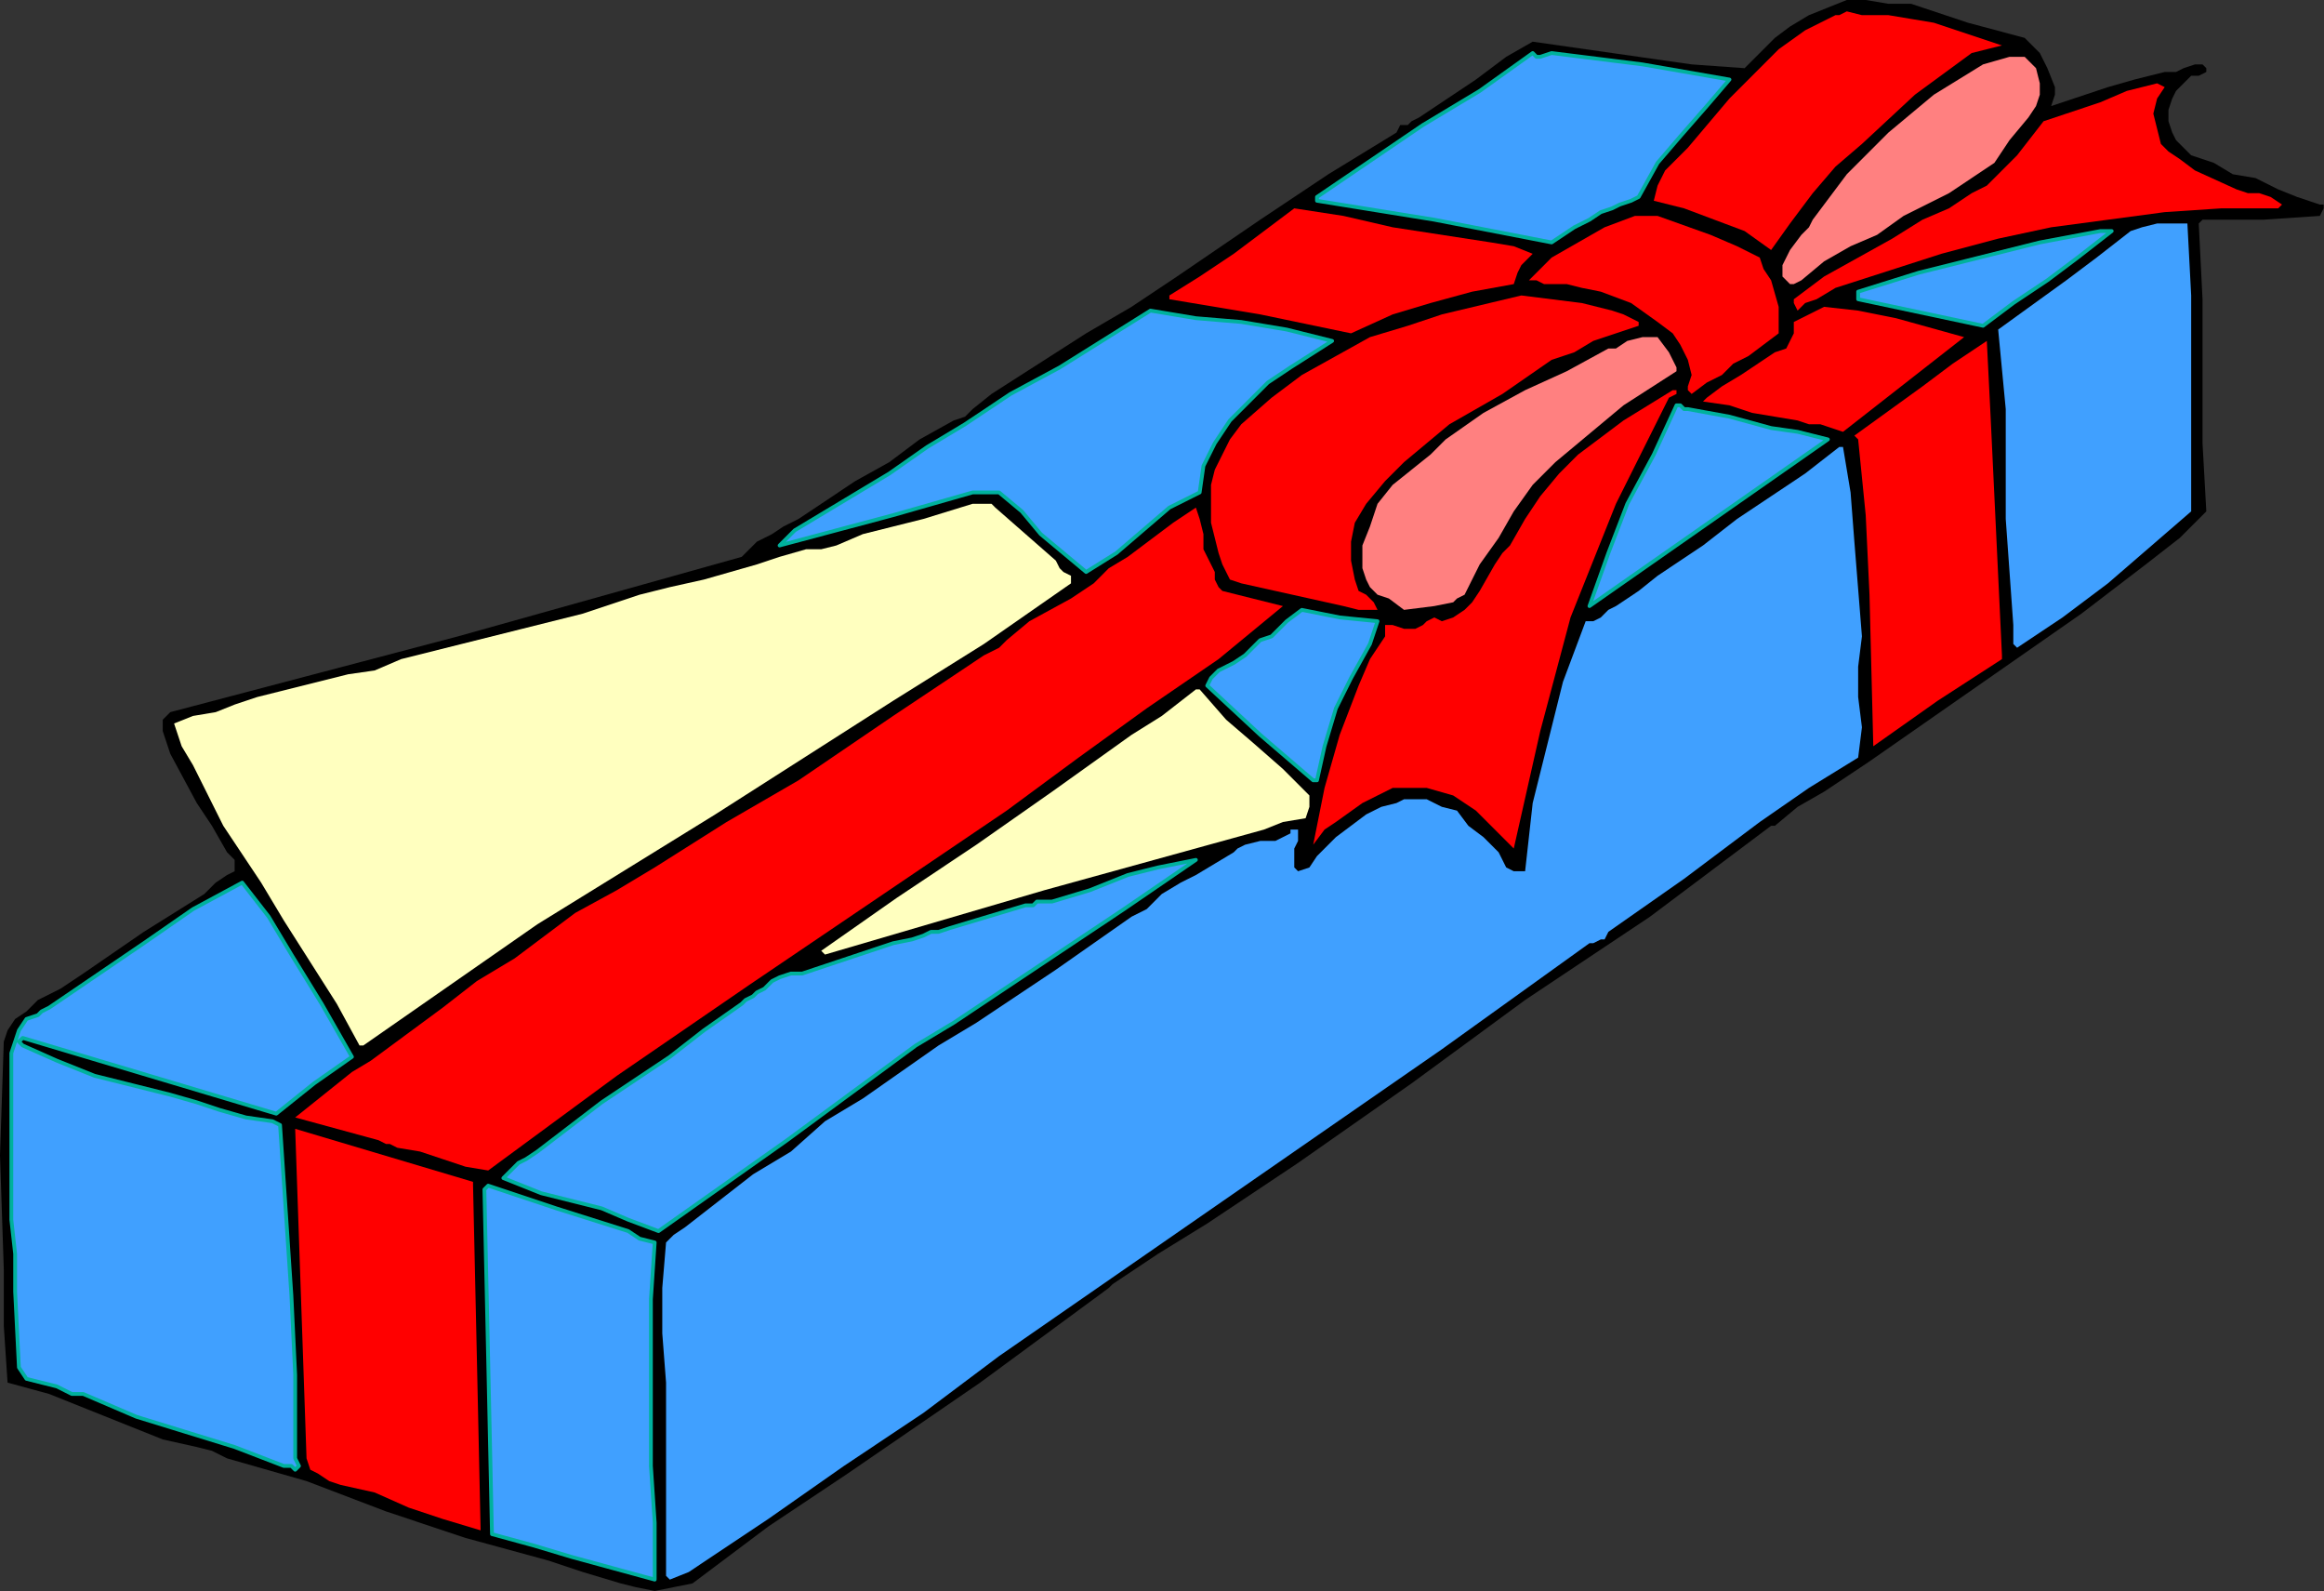
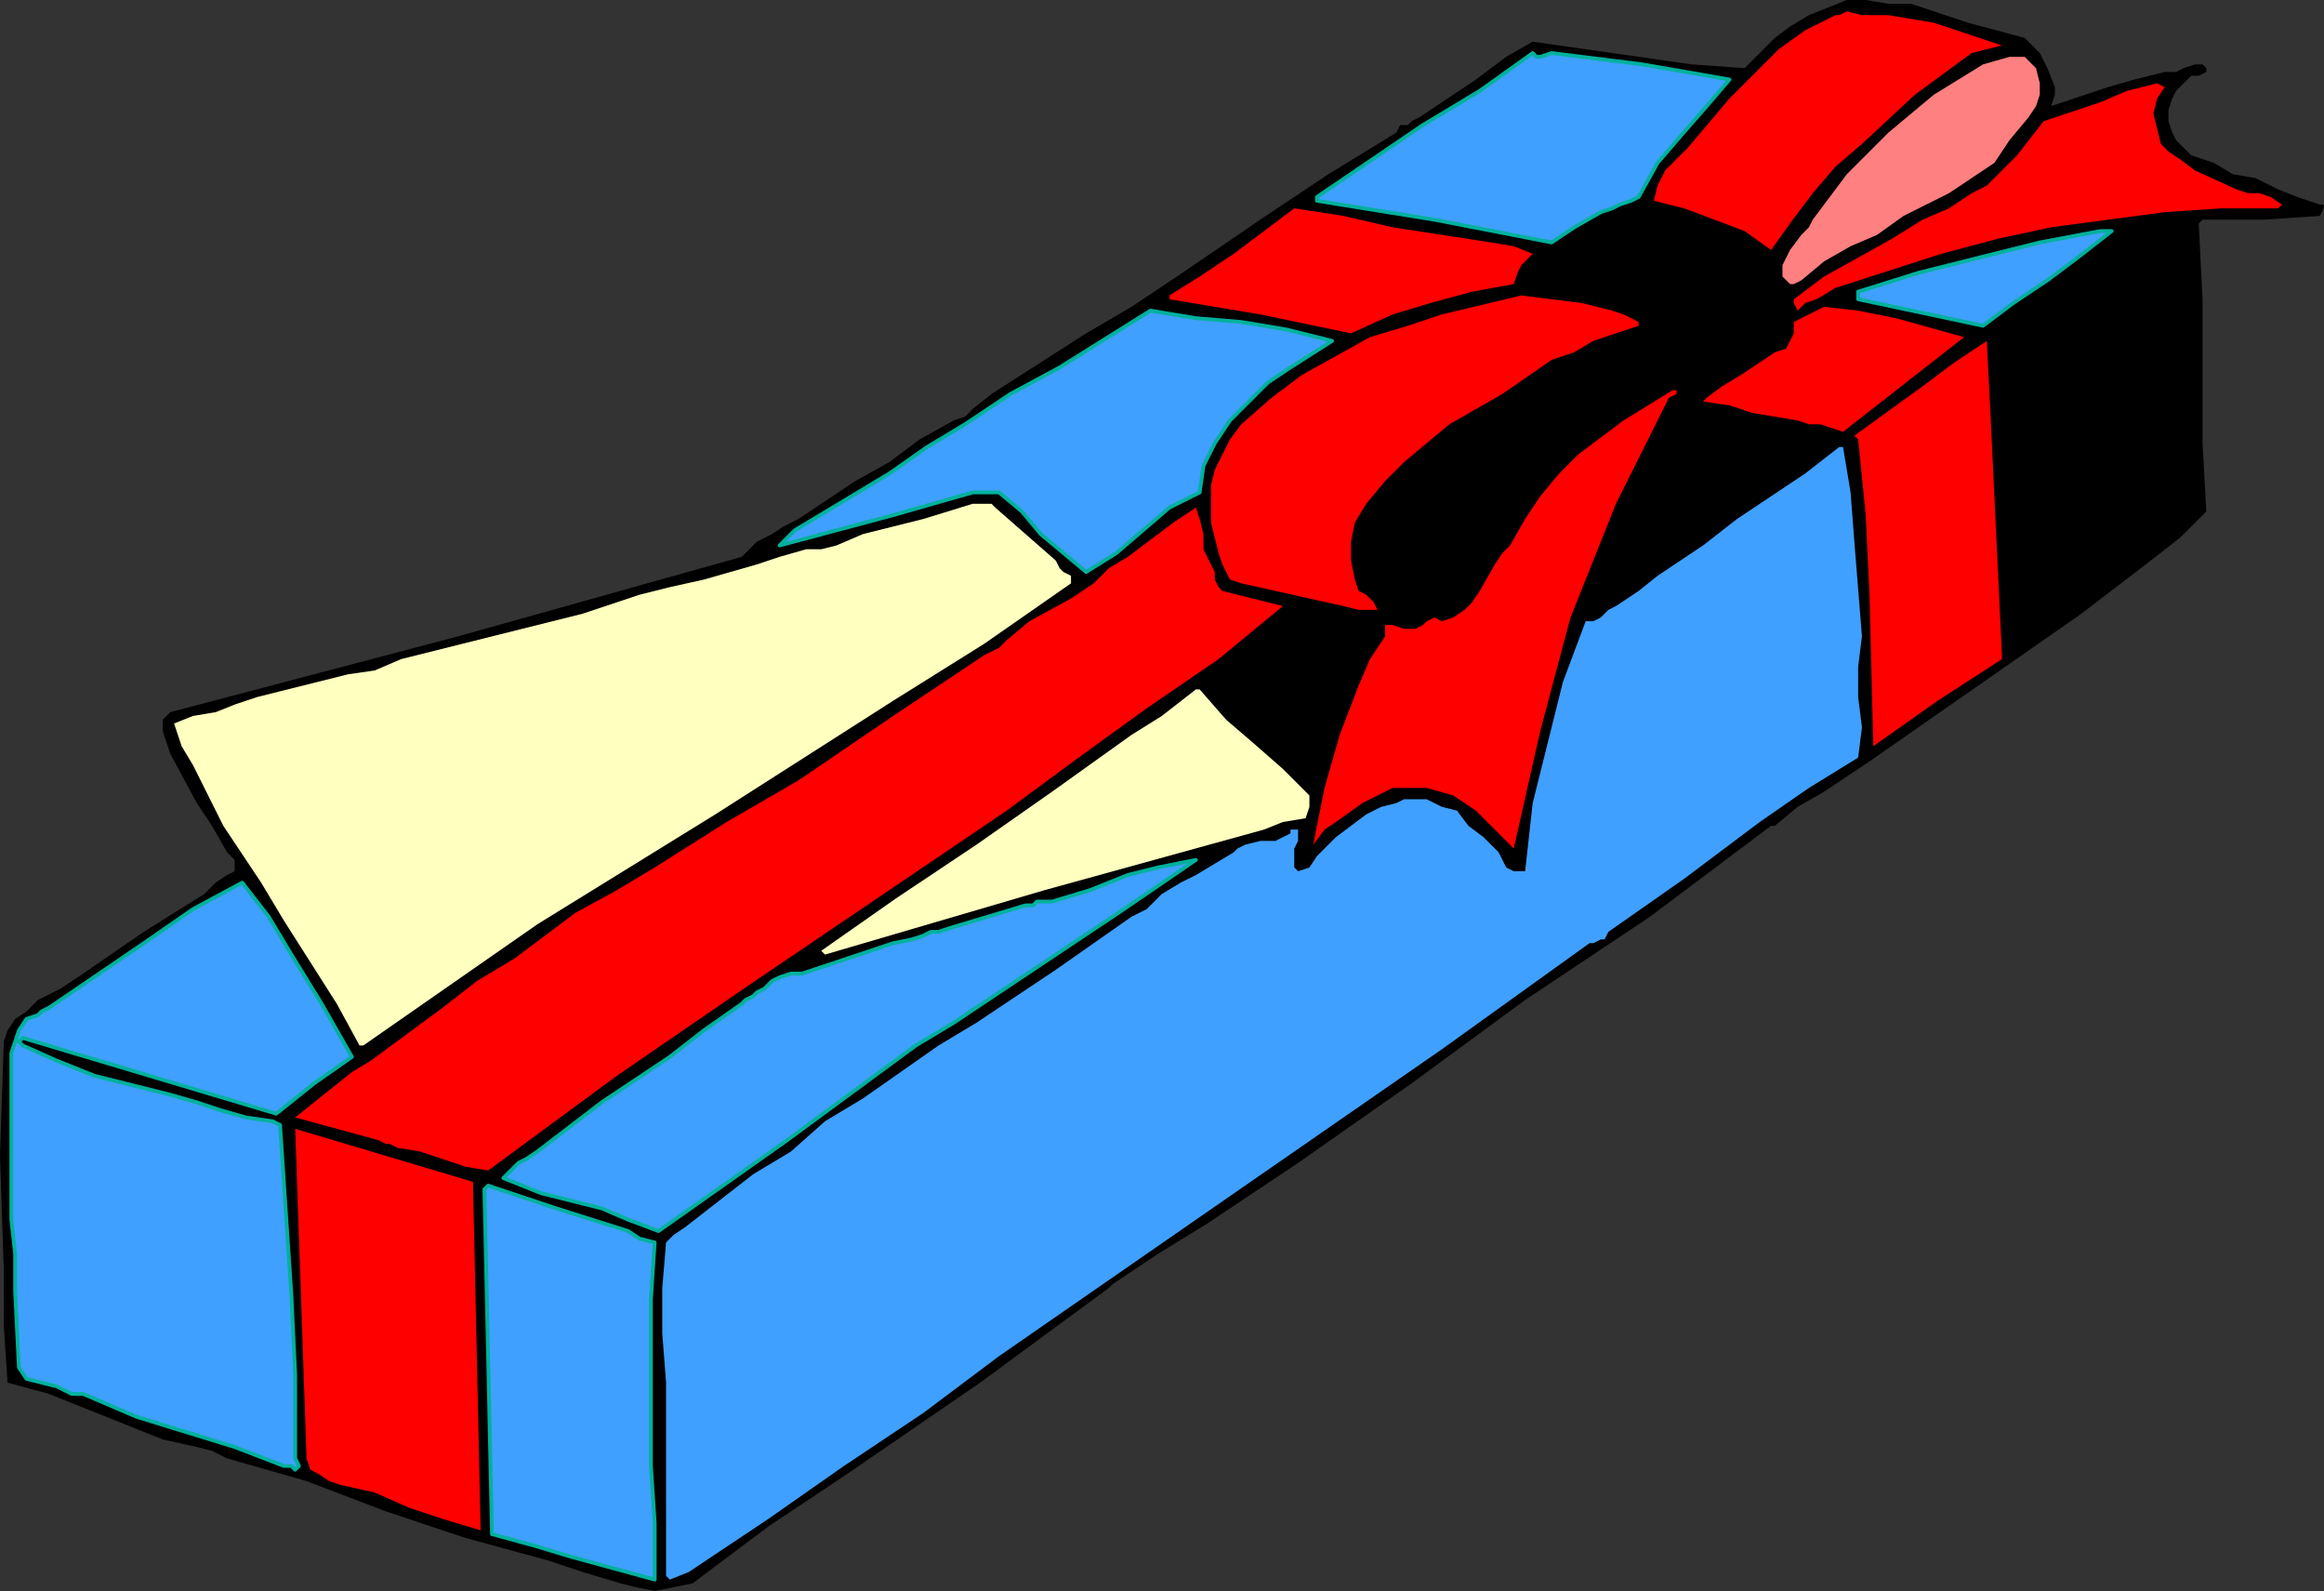
<svg xmlns="http://www.w3.org/2000/svg" xmlns:ns1="http://sodipodi.sourceforge.net/DTD/sodipodi-0.dtd" xmlns:ns2="http://www.inkscape.org/namespaces/inkscape" version="1.0" width="162.484mm" height="111.227mm" id="svg58" ns1:docname="JSJNJ012.WMF">
  <rect width="100%" height="100%" fill="#333333" stroke="none" />
  <ns1:namedview pagecolor="#ffffff" bordercolor="#666666" borderopacity="1" objecttolerance="10" gridtolerance="10" guidetolerance="10" ns2:pageopacity="0" ns2:pageshadow="2" ns2:window-width="640" ns2:window-height="480" id="namedview60" />
  <defs id="defs6">
    <clipPath clipPathUnits="userSpaceOnUse" id="clipWmfPath1">
      <path d="M 0,0 L 614.016,0 L 614.016,420.288 L 0,420.288 z" id="path2" />
    </clipPath>
    <pattern id="WMFhbasepattern" patternUnits="userSpaceOnUse" width="6" height="6" x="0" y="0" />
  </defs>
  <path style="fill:#000000;fill-rule:evenodd;fill-opacity:1;stroke:none;" clip-path="url(#clipWmfPath1)" d="  M 505.013,1.001   L 520.014,6.004   L 535.014,10.007   L 539.014,14.01   L 541.014,18.012   L 543.014,23.016   L 543.014,25.017   L 542.014,28.019   L 557.015,23.016   L 564.015,21.014   L 572.015,19.013   L 575.015,19.013   L 577.015,18.012   L 580.015,17.012   L 582.015,17.012   L 583.015,18.012   L 583.015,19.013   L 581.015,20.014   L 579.015,20.014   L 578.015,21.014   L 575.015,24.016   L 574.015,26.018   L 573.015,29.02   L 573.015,32.022   L 574.015,35.024   L 575.015,37.025   L 577.015,39.027   L 579.015,41.028   L 585.015,43.029   L 590.015,46.032   L 596.016,47.032   L 602.016,50.034   L 607.016,52.036   L 613.016,54.037   L 614.016,54.037   L 614.016,55.038   L 613.016,57.039   L 598.016,58.04   L 582.015,58.04   L 581.015,59.04   L 582.015,79.054   L 582.015,98.067   L 582.015,117.08   L 583.015,135.093   L 576.015,142.097   L 567.015,149.102   L 550.014,162.111   L 494.013,201.138   L 488.013,205.141   L 482.013,209.143   L 475.012,213.146   L 469.012,218.149   L 468.012,218.149   L 452.012,230.158   L 436.011,242.166   L 403.01,264.181   L 388.01,275.189   L 373.01,286.196   L 343.009,307.211   L 331.009,315.216   L 319.008,323.221   L 306.008,331.227   L 294.008,339.232   L 294.008,339.232   L 293.008,340.233   L 259.007,365.25   L 224.006,389.267   L 203.005,403.276   L 183.005,418.287   L 178.005,419.287   L 173.005,420.288   L 168.004,419.287   L 164.004,418.287   L 154.004,415.285   L 145.004,412.283   L 123.003,406.278   L 102.003,399.274   L 81.002,391.268   L 60.002,385.264   L 56.001,383.263   L 52.001,382.262   L 43.001,380.261   L 23.001,372.255   L 13,368.252   L 2,365.25   L 1,350.24   L 1,335.23   L 0,305.209   L 1,275.189   L 2,272.187   L 4,269.184   L 7,267.183   L 10,264.181   L 16,261.179   L 19,259.178   L 22.001,257.176   L 38.001,246.169   L 54.001,236.162   L 55.001,235.161   L 57.001,233.16   L 60.002,231.158   L 62.002,230.158   L 62.002,229.157   L 62.002,227.156   L 60.002,225.154   L 56.001,218.149   L 52.001,212.145   L 45.001,199.136   L 43.001,193.132   L 43.001,190.13   L 45.001,188.129   L 83.002,178.122   L 121.003,168.115   L 196.005,147.101   L 198.005,145.099   L 200.005,143.098   L 204.005,141.097   L 207.005,139.095   L 211.006,137.094   L 217.006,133.091   L 226.006,127.087   L 235.006,122.084   L 243.006,116.08   L 252.007,111.076   L 255.007,110.075   L 257.007,108.074   L 262.007,104.071   L 287.007,88.06   L 299.008,81.056   L 311.008,73.05   L 333.009,58.04   L 351.009,46.032   L 369.01,35.024   L 370.01,33.023   L 372.01,33.023   L 373.01,32.022   L 375.01,31.021   L 390.01,21.014   L 398.01,15.01   L 405.011,11.008   L 433.011,15.01   L 447.012,17.012   L 461.012,18.012   L 465.012,14.01   L 469.012,10.007   L 473.012,7.005   L 478.012,4.003   L 483.013,2.001   L 488.013,0   L 493.013,0   L 499.013,1.001   L 505.013,1.001  z " id="path8" />
  <path style="fill:#ff0000;fill-rule:evenodd;fill-opacity:1;stroke:none;" clip-path="url(#clipWmfPath1)" d="  M 517.013,8.005   L 529.014,12.008   L 521.014,14.01   L 506.013,25.017   L 492.013,38.026   L 485.013,44.03   L 479.012,51.035   L 473.012,59.04   L 468.012,66.045   L 461.012,61.042   L 453.012,58.04   L 445.012,55.038   L 437.011,53.036   L 438.011,49.034   L 440.011,45.031   L 446.012,39.027   L 457.012,26.018   L 470.012,13.009   L 477.012,8.005   L 481.013,6.004   L 485.013,4.003   L 486.013,4.003   L 488.013,3.002   L 492.013,4.003   L 499.013,4.003   L 505.013,5.003   L 511.013,6.004   L 517.013,8.005  z " id="path10" />
-   <path style="fill:#40a0ff;fill-rule:evenodd;fill-opacity:1;stroke:#00b19d;stroke-width:1px;stroke-linecap:round;stroke-linejoin:round;stroke-miterlimit:4;stroke-dasharray:none;stroke-opacity:1;" clip-path="url(#clipWmfPath1)" d="  M 410.011,14.01   L 434.011,17.012   L 457.012,21.014   L 451.012,28.019   L 444.012,36.025   L 438.011,43.029   L 433.011,52.036   L 431.011,53.036   L 428.011,54.037   L 426.011,55.038   L 423.011,56.038   L 420.011,58.04   L 416.011,60.041   L 413.011,62.043   L 410.011,64.044   L 379.01,58.04   L 348.009,53.036   L 348.009,52.036   L 376.01,33.023   L 391.01,24.016   L 405.011,14.01   L 406.011,15.01   L 407.011,15.01   L 410.011,14.01  z " id="path12" />
+   <path style="fill:#40a0ff;fill-rule:evenodd;fill-opacity:1;stroke:#00b19d;stroke-width:1px;stroke-linecap:round;stroke-linejoin:round;stroke-miterlimit:4;stroke-dasharray:none;stroke-opacity:1;" clip-path="url(#clipWmfPath1)" d="  M 410.011,14.01   L 434.011,17.012   L 457.012,21.014   L 451.012,28.019   L 444.012,36.025   L 438.011,43.029   L 433.011,52.036   L 431.011,53.036   L 428.011,54.037   L 426.011,55.038   L 423.011,56.038   L 416.011,60.041   L 413.011,62.043   L 410.011,64.044   L 379.01,58.04   L 348.009,53.036   L 348.009,52.036   L 376.01,33.023   L 391.01,24.016   L 405.011,14.01   L 406.011,15.01   L 407.011,15.01   L 410.011,14.01  z " id="path12" />
  <path style="fill:#ff8080;fill-rule:evenodd;fill-opacity:1;stroke:none;" clip-path="url(#clipWmfPath1)" d="  M 538.014,18.012   L 539.014,22.015   L 539.014,25.017   L 538.014,28.019   L 536.014,31.021   L 531.014,37.025   L 527.014,43.029   L 521.014,47.032   L 515.013,51.035   L 509.013,54.037   L 503.013,57.039   L 496.013,62.043   L 489.013,65.045   L 482.013,69.047   L 476.012,74.051   L 474.012,75.051   L 474.012,75.051   L 473.012,75.051   L 471.012,73.05   L 471.012,70.048   L 472.012,68.047   L 473.012,66.045   L 476.012,62.043   L 478.012,60.041   L 479.012,58.04   L 488.013,46.032   L 499.013,35.024   L 511.013,25.017   L 524.014,17.012   L 531.014,15.01   L 535.014,15.01   L 536.014,16.011   L 538.014,18.012  z " id="path14" />
  <path style="fill:#ff0000;fill-rule:evenodd;fill-opacity:1;stroke:none;" clip-path="url(#clipWmfPath1)" d="  M 572.015,23.016   L 570.015,26.018   L 569.015,30.021   L 570.015,34.023   L 571.015,38.026   L 573.015,40.027   L 576.015,42.029   L 580.015,45.031   L 591.015,50.034   L 594.015,51.035   L 597.016,51.035   L 600.016,52.036   L 603.016,54.037   L 602.016,55.038   L 587.015,55.038   L 572.015,56.038   L 557.015,58.04   L 542.014,60.041   L 528.014,63.043   L 513.013,67.046   L 485.013,76.052   L 480.013,79.054   L 477.012,80.055   L 475.012,82.056   L 474.012,80.055   L 474.012,79.054   L 482.013,73.05   L 491.013,68.047   L 500.013,63.043   L 508.013,58.04   L 515.013,55.038   L 518.014,53.036   L 521.014,51.035   L 523.014,50.034   L 525.014,49.034   L 529.014,45.031   L 533.014,41.028   L 540.014,32.022   L 555.014,27.019   L 562.015,24.016   L 570.015,22.015   L 572.015,23.016  z " id="path16" />
  <path style="fill:#ff0000;fill-rule:evenodd;fill-opacity:1;stroke:none;" clip-path="url(#clipWmfPath1)" d="  M 394.01,64.044   L 400.01,65.045   L 405.011,67.046   L 402.01,70.048   L 401.01,72.049   L 400.01,75.051   L 389.01,77.053   L 378.01,80.055   L 368.01,83.057   L 357.009,88.06   L 333.009,83.057   L 309.008,79.054   L 309.008,78.053   L 317.008,73.05   L 326.009,67.046   L 342.009,55.038   L 355.009,57.039   L 368.01,60.041   L 381.01,62.043   L 394.01,64.044  z " id="path18" />
-   <path style="fill:#ff0000;fill-rule:evenodd;fill-opacity:1;stroke:none;" clip-path="url(#clipWmfPath1)" d="  M 438.011,57.039   L 452.012,62.043   L 459.012,65.045   L 465.012,68.047   L 466.012,71.049   L 468.012,74.051   L 470.012,81.056   L 470.012,88.06   L 466.012,91.062   L 462.012,94.064   L 458.012,96.066   L 455.012,99.068   L 451.012,101.069   L 447.012,104.071   L 446.012,103.071   L 446.012,102.07   L 447.012,99.068   L 446.012,95.065   L 444.012,91.062   L 442.012,88.06   L 438.011,85.058   L 431.011,80.055   L 423.011,77.053   L 418.011,76.052   L 414.011,75.051   L 412.011,75.051   L 410.011,75.051   L 408.011,75.051   L 406.011,74.051   L 404.011,74.051   L 410.011,68.047   L 417.011,64.044   L 424.011,60.041   L 432.011,57.039   L 434.011,57.039   L 435.011,57.039   L 437.011,57.039   L 438.011,57.039  z " id="path20" />
-   <path style="fill:#40a0ff;fill-rule:evenodd;fill-opacity:1;stroke:none;" clip-path="url(#clipWmfPath1)" d="  M 578.015,59.04   L 579.015,78.053   L 579.015,97.067   L 579.015,135.093   L 557.015,154.106   L 545.014,163.112   L 533.014,171.117   L 532.014,170.117   L 532.014,168.115   L 532.014,166.114   L 532.014,165.113   L 531.014,151.104   L 530.014,137.094   L 530.014,108.074   L 528.014,87.06   L 546.014,74.051   L 554.014,68.047   L 563.015,61.042   L 566.015,60.041   L 570.015,59.04   L 574.015,59.04   L 578.015,59.04  z " id="path22" />
  <path style="fill:#40a0ff;fill-rule:evenodd;fill-opacity:1;stroke:#00b19d;stroke-width:1px;stroke-linecap:round;stroke-linejoin:round;stroke-miterlimit:4;stroke-dasharray:none;stroke-opacity:1;" clip-path="url(#clipWmfPath1)" d="  M 558.015,61.042   L 549.014,68.047   L 541.014,74.051   L 532.014,80.055   L 524.014,86.059   L 491.013,79.054   L 491.013,77.053   L 507.013,72.049   L 523.014,68.047   L 539.014,64.044   L 555.014,61.042   L 558.015,61.042  z " id="path24" />
  <path style="fill:#ff0000;fill-rule:evenodd;fill-opacity:1;stroke:none;" clip-path="url(#clipWmfPath1)" d="  M 433.011,85.058   L 433.011,86.059   L 427.011,88.06   L 421.011,90.062   L 416.011,93.064   L 410.011,95.065   L 397.01,104.071   L 383.01,112.077   L 377.01,117.08   L 371.01,122.084   L 366.01,127.087   L 361.009,133.091   L 358.009,138.095   L 357.009,143.098   L 357.009,148.101   L 358.009,153.105   L 359.009,156.107   L 361.009,157.108   L 363.009,159.109   L 364.009,161.11   L 359.009,161.11   L 355.009,160.11   L 346.009,158.108   L 337.009,156.107   L 328.009,154.106   L 325.008,153.105   L 324.008,151.104   L 323.008,149.102   L 322.008,146.1   L 321.008,142.097   L 320.008,138.095   L 320.008,133.091   L 320.008,128.088   L 321.008,124.085   L 323.008,120.082   L 325.008,116.08   L 328.009,112.077   L 336.009,105.072   L 344.009,99.068   L 353.009,94.064   L 362.009,89.061   L 372.01,86.059   L 381.01,83.057   L 402.01,78.053   L 418.011,80.055   L 426.011,82.056   L 429.011,83.057   L 433.011,85.058  z " id="path26" />
  <path style="fill:#ff0000;fill-rule:evenodd;fill-opacity:1;stroke:none;" clip-path="url(#clipWmfPath1)" d="  M 519.014,89.061   L 487.013,114.078   L 484.013,113.077   L 481.013,112.077   L 478.012,112.077   L 475.012,111.076   L 469.012,110.075   L 463.012,109.075   L 457.012,107.073   L 450.012,106.073   L 450.012,106.073   L 451.012,105.072   L 455.012,102.07   L 460.012,99.068   L 463.012,97.067   L 466.012,95.065   L 469.012,93.064   L 472.012,92.063   L 474.012,88.06   L 474.012,87.06   L 474.012,85.058   L 478.012,83.057   L 482.013,81.056   L 491.013,82.056   L 501.013,84.058   L 519.014,89.061  z " id="path28" />
  <path style="fill:#40a0ff;fill-rule:evenodd;fill-opacity:1;stroke:#00b19d;stroke-width:1px;stroke-linecap:round;stroke-linejoin:round;stroke-miterlimit:4;stroke-dasharray:none;stroke-opacity:1;" clip-path="url(#clipWmfPath1)" d="  M 352.009,90.062   L 341.009,97.067   L 335.009,101.069   L 330.009,106.073   L 325.008,111.076   L 321.008,117.08   L 318.008,123.084   L 317.008,130.089   L 309.008,134.092   L 302.008,140.096   L 295.008,146.1   L 287.007,151.104   L 281.007,146.1   L 275.007,141.097   L 270.007,135.093   L 264.007,130.089   L 257.007,130.089   L 250.007,132.091   L 243.006,134.092   L 236.006,136.093   L 221.006,140.096   L 206.005,144.099   L 210.005,140.096   L 215.006,137.094   L 235.006,125.086   L 245.006,118.081   L 255.007,112.077   L 267.007,104.071   L 280.007,97.067   L 304.008,82.056   L 316.008,84.058   L 328.009,85.058   L 340.009,87.06   L 352.009,90.062  z " id="path30" />
-   <path style="fill:#ff8080;fill-rule:evenodd;fill-opacity:1;stroke:none;" clip-path="url(#clipWmfPath1)" d="  M 443.012,97.067   L 443.012,98.067   L 429.011,107.073   L 417.011,117.08   L 411.011,122.084   L 405.011,128.088   L 400.01,135.093   L 396.01,142.097   L 391.01,149.102   L 389.01,153.105   L 387.01,157.108   L 385.01,158.108   L 384.01,159.109   L 379.01,160.11   L 371.01,161.11   L 367.01,158.108   L 364.009,157.108   L 362.009,155.106   L 361.009,153.105   L 360.009,150.103   L 360.009,144.099   L 362.009,139.095   L 364.009,133.091   L 368.01,128.088   L 373.01,124.085   L 378.01,120.082   L 382.01,116.08   L 392.01,109.075   L 403.01,103.071   L 414.011,98.067   L 425.011,92.063   L 426.011,92.063   L 427.011,92.063   L 430.011,90.062   L 434.011,89.061   L 438.011,89.061   L 441.011,93.064   L 443.012,97.067  z " id="path32" />
  <path style="fill:#ff0000;fill-rule:evenodd;fill-opacity:1;stroke:none;" clip-path="url(#clipWmfPath1)" d="  M 525.014,90.062   L 526.014,110.075   L 527.014,131.09   L 528.014,152.104   L 529.014,173.119   L 529.014,174.119   L 512.013,185.127   L 495.013,197.135   L 494.013,157.108   L 493.013,136.093   L 491.013,116.08   L 490.013,115.079   L 508.013,102.07   L 516.013,96.066   L 525.014,90.062  z " id="path34" />
  <path style="fill:#ff0000;fill-rule:evenodd;fill-opacity:1;stroke:none;" clip-path="url(#clipWmfPath1)" d="  M 443.012,104.071   L 441.011,105.072   L 434.011,119.082   L 427.011,133.091   L 421.011,148.101   L 415.011,163.112   L 411.011,178.122   L 407.011,193.132   L 400.01,224.154   L 395.01,219.15   L 390.01,214.147   L 384.01,210.144   L 377.01,208.143   L 373.01,208.143   L 368.01,208.143   L 360.009,212.145   L 353.009,217.149   L 350.009,219.15   L 347.009,223.153   L 350.009,208.143   L 354.009,194.133   L 359.009,181.124   L 362.009,174.119   L 366.01,168.115   L 366.01,165.113   L 367.01,165.113   L 368.01,165.113   L 371.01,166.114   L 374.01,166.114   L 376.01,165.113   L 377.01,164.112   L 379.01,163.112   L 381.01,164.112   L 384.01,163.112   L 387.01,161.11   L 389.01,159.109   L 391.01,156.107   L 395.01,149.102   L 397.01,146.1   L 399.01,144.099   L 403.01,137.094   L 407.011,131.09   L 412.011,125.086   L 417.011,120.082   L 429.011,111.076   L 442.012,103.071   L 443.012,103.071   L 443.012,104.071  z " id="path36" />
-   <path style="fill:#40a0ff;fill-rule:evenodd;fill-opacity:1;stroke:#00b19d;stroke-width:1px;stroke-linecap:round;stroke-linejoin:round;stroke-miterlimit:4;stroke-dasharray:none;stroke-opacity:1;" clip-path="url(#clipWmfPath1)" d="  M 446.012,108.074   L 457.012,110.075   L 468.012,113.077   L 475.012,114.078   L 483.013,116.08   L 420.011,160.11   L 425.011,146.1   L 430.011,133.091   L 437.011,120.082   L 443.012,107.073   L 444.012,107.073   L 445.012,108.074   L 445.012,108.074   L 446.012,108.074  z " id="path38" />
  <path style="fill:#40a0ff;fill-rule:evenodd;fill-opacity:1;stroke:none;" clip-path="url(#clipWmfPath1)" d="  M 487.013,118.081   L 489.013,130.089   L 490.013,143.098   L 492.013,168.115   L 491.013,176.121   L 491.013,184.126   L 492.013,192.132   L 491.013,200.137   L 478.012,208.143   L 465.012,217.149   L 445.012,232.159   L 425.011,246.169   L 424.011,248.17   L 423.011,248.17   L 421.011,249.171   L 420.011,249.171   L 381.01,277.19   L 342.009,304.208   L 303.008,331.227   L 264.007,358.245   L 244.006,373.256   L 223.006,387.265   L 203.005,401.275   L 182.005,415.285   L 177.005,417.286   L 176.005,416.285   L 176.005,386.265   L 176.005,384.263   L 176.005,382.262   L 176.005,377.259   L 176.005,365.25   L 175.005,352.241   L 175.005,340.233   L 176.005,328.225   L 177.005,327.224   L 178.005,326.224   L 181.005,324.222   L 190.005,317.217   L 199.005,310.213   L 209.005,304.208   L 218.006,296.203   L 228.006,290.199   L 238.006,283.194   L 248.006,276.189   L 258.007,270.185   L 279.007,256.176   L 289.008,249.171   L 299.008,242.166   L 303.008,240.165   L 307.008,236.162   L 312.008,233.16   L 316.008,231.158   L 321.008,228.156   L 326.009,225.154   L 327.009,224.154   L 329.009,223.153   L 333.009,222.152   L 337.009,222.152   L 339.009,221.152   L 341.009,220.151   L 341.009,219.15   L 342.009,219.15   L 343.009,219.15   L 343.009,222.152   L 342.009,224.154   L 342.009,227.156   L 342.009,229.157   L 343.009,230.158   L 346.009,229.157   L 348.009,226.155   L 351.009,223.153   L 353.009,221.152   L 361.009,215.147   L 365.01,213.146   L 369.01,212.145   L 371.01,211.145   L 373.01,211.145   L 377.01,211.145   L 381.01,213.146   L 385.01,214.147   L 388.01,218.149   L 392.01,221.152   L 396.01,225.154   L 397.01,227.156   L 398.01,229.157   L 400.01,230.158   L 403.01,230.158   L 405.011,212.145   L 409.011,196.134   L 413.011,180.123   L 419.011,164.112   L 421.011,164.112   L 423.011,163.112   L 425.011,161.11   L 427.011,160.11   L 433.011,156.107   L 438.011,152.104   L 444.012,148.101   L 450.012,144.099   L 459.012,137.094   L 468.012,131.09   L 477.012,125.086   L 486.013,118.081   L 487.013,118.081  z " id="path40" />
  <path style="fill:#ffffbf;fill-rule:evenodd;fill-opacity:1;stroke:none;" clip-path="url(#clipWmfPath1)" d="  M 279.007,148.101   L 280.007,150.103   L 281.007,151.104   L 283.007,152.104   L 283.007,154.106   L 260.007,170.117   L 236.006,185.127   L 189.005,215.147   L 142.004,244.167   L 119.003,260.178   L 96.003,276.189   L 95.002,276.189   L 89.002,265.182   L 82.002,254.174   L 75.002,243.167   L 69.002,233.16   L 59.002,218.149   L 55.001,210.144   L 51.001,202.139   L 48.001,197.135   L 47.001,194.133   L 46.001,191.131   L 51.001,189.13   L 57.001,188.129   L 62.002,186.128   L 68.002,184.126   L 92.002,178.122   L 99.003,177.121   L 106.003,174.119   L 138.004,166.114   L 154.004,162.111   L 169.004,157.108   L 173.005,156.107   L 177.005,155.106   L 186.005,153.105   L 193.005,151.104   L 200.005,149.102   L 206.005,147.101   L 213.006,145.099   L 217.006,145.099   L 221.006,144.099   L 228.006,141.097   L 236.006,139.095   L 240.006,138.095   L 244.006,137.094   L 257.007,133.091   L 259.007,133.091   L 260.007,133.091   L 262.007,133.091   L 263.007,134.092   L 279.007,148.101  z " id="path42" />
  <path style="fill:#ff0000;fill-rule:evenodd;fill-opacity:1;stroke:none;" clip-path="url(#clipWmfPath1)" d="  M 320.008,149.102   L 321.008,151.104   L 321.008,153.105   L 322.008,155.106   L 323.008,156.107   L 327.009,157.108   L 331.009,158.108   L 335.009,159.109   L 339.009,160.11   L 322.008,174.119   L 303.008,187.128   L 285.007,200.137   L 266.007,214.147   L 198.005,260.178   L 163.004,284.195   L 129.003,309.212   L 123.003,308.211   L 117.003,306.21   L 111.003,304.208   L 105.003,303.208   L 103.003,302.207   L 102.003,302.207   L 100.003,301.206   L 78.002,295.202   L 83.002,291.2   L 88.002,287.197   L 93.002,283.194   L 98.003,280.192   L 117.003,266.182   L 126.003,259.178   L 136.004,253.173   L 144.004,247.169   L 152.004,241.165   L 163.004,235.161   L 173.005,229.157   L 192.005,217.149   L 211.006,206.141   L 236.006,189.13   L 248.006,181.124   L 260.007,173.119   L 264.007,171.117   L 266.007,169.116   L 272.007,164.112   L 283.007,158.108   L 289.008,154.106   L 293.008,150.103   L 298.008,147.101   L 302.008,144.099   L 310.008,138.095   L 316.008,134.092   L 317.008,137.094   L 318.008,141.097   L 318.008,145.099   L 320.008,149.102  z " id="path44" />
-   <path style="fill:#40a0ff;fill-rule:evenodd;fill-opacity:1;stroke:#00b19d;stroke-width:1px;stroke-linecap:round;stroke-linejoin:round;stroke-miterlimit:4;stroke-dasharray:none;stroke-opacity:1;" clip-path="url(#clipWmfPath1)" d="  M 364.009,164.112   L 363.009,167.115   L 362.009,170.117   L 357.009,179.123   L 353.009,187.128   L 350.009,197.135   L 348.009,206.141   L 347.009,206.141   L 333.009,194.133   L 319.008,181.124   L 320.008,179.123   L 322.008,177.121   L 326.009,175.12   L 329.009,173.119   L 331.009,171.117   L 333.009,169.116   L 336.009,168.115   L 340.009,164.112   L 344.009,161.11   L 354.009,163.112   L 364.009,164.112  z " id="path46" />
  <path style="fill:#ffffbf;fill-rule:evenodd;fill-opacity:1;stroke:none;" clip-path="url(#clipWmfPath1)" d="  M 317.008,182.125   L 324.008,190.13   L 331.009,196.134   L 339.009,203.139   L 346.009,210.144   L 346.009,211.145   L 346.009,213.146   L 345.009,216.148   L 339.009,217.149   L 334.009,219.15   L 305.008,227.156   L 276.007,235.161   L 218.006,252.173   L 218.006,252.173   L 217.006,251.172   L 217.006,251.172   L 237.006,237.163   L 258.007,223.153   L 278.007,209.143   L 299.008,194.133   L 307.008,189.13   L 316.008,182.125   L 317.008,182.125  z " id="path48" />
  <path style="fill:#40a0ff;fill-rule:evenodd;fill-opacity:1;stroke:#00b19d;stroke-width:1px;stroke-linecap:round;stroke-linejoin:round;stroke-miterlimit:4;stroke-dasharray:none;stroke-opacity:1;" clip-path="url(#clipWmfPath1)" d="  M 316.008,227.156   L 297.008,240.165   L 279.007,252.173   L 261.007,264.181   L 252.007,270.185   L 242.006,276.189   L 208.005,301.206   L 174.005,325.223   L 166.004,322.221   L 159.004,319.219   L 143.004,315.216   L 138.004,313.215   L 133.003,311.213   L 135.004,309.212   L 137.004,307.211   L 139.004,306.21   L 142.004,304.208   L 159.004,291.2   L 168.004,285.195   L 177.005,279.191   L 186.005,272.187   L 196.005,265.182   L 197.005,264.181   L 199.005,263.18   L 200.005,262.18   L 202.005,261.179   L 204.005,259.178   L 206.005,258.177   L 209.005,257.176   L 212.006,257.176   L 218.006,255.175   L 224.006,253.173   L 230.006,251.172   L 236.006,249.171   L 241.006,248.17   L 244.006,247.169   L 246.006,246.169   L 248.006,246.169   L 251.007,245.168   L 261.007,242.166   L 271.007,239.164   L 273.007,239.164   L 274.007,238.163   L 276.007,238.163   L 278.007,238.163   L 288.007,235.161   L 298.008,231.158   L 306.008,229.157   L 316.008,227.156  z " id="path50" />
  <path style="fill:#40a0ff;fill-rule:evenodd;fill-opacity:1;stroke:#00b19d;stroke-width:1px;stroke-linecap:round;stroke-linejoin:round;stroke-miterlimit:4;stroke-dasharray:none;stroke-opacity:1;" clip-path="url(#clipWmfPath1)" d="  M 64.002,233.16   L 71.002,242.166   L 77.002,252.173   L 85.002,265.182   L 93.002,279.191   L 83.002,286.196   L 73.002,294.202   L 6,274.188   L 5,275.189   L 6,276.189   L 15,280.192   L 25.001,284.195   L 45.001,289.198   L 52.001,291.2   L 58.002,293.201   L 65.002,295.202   L 72.002,296.203   L 74.002,297.204   L 77.002,342.235   L 78.002,363.249   L 78.002,385.264   L 79.002,387.265   L 78.002,388.266   L 77.002,387.265   L 75.002,387.265   L 62.002,382.262   L 49.001,378.259   L 36.001,374.256   L 22.001,368.252   L 19,368.252   L 15,366.251   L 7,364.25   L 5,361.248   L 4,341.234   L 4,331.227   L 3,322.221   L 3,311.213   L 3,300.206   L 3,278.191   L 4,275.189   L 5,272.187   L 7,269.184   L 10,268.184   L 11,267.183   L 13,266.182   L 38.001,249.171   L 51.001,240.165   L 64.002,233.16  z " id="path52" />
  <path style="fill:#ff0000;fill-rule:evenodd;fill-opacity:1;stroke:none;" clip-path="url(#clipWmfPath1)" d="  M 125.003,312.214   L 125.003,313.215   L 126.003,358.245   L 127.003,404.277   L 117.003,401.275   L 108.003,398.273   L 99.003,394.27   L 90.002,392.269   L 87.002,391.268   L 84.002,389.267   L 82.002,388.266   L 81.002,385.264   L 78.002,298.204   L 125.003,312.214  z " id="path54" />
  <path style="fill:#40a0ff;fill-rule:evenodd;fill-opacity:1;stroke:#00b19d;stroke-width:1px;stroke-linecap:round;stroke-linejoin:round;stroke-miterlimit:4;stroke-dasharray:none;stroke-opacity:1;" clip-path="url(#clipWmfPath1)" d="  M 166.004,325.223   L 169.004,327.224   L 173.005,328.225   L 172.004,343.235   L 172.004,357.245   L 172.004,372.255   L 172.004,387.265   L 173.005,402.276   L 173.005,417.286   L 162.004,414.284   L 151.004,411.282   L 141.004,408.28   L 130.003,405.278   L 129.003,359.246   L 128.003,314.215   L 129.003,313.215   L 147.004,319.219   L 166.004,325.223  z " id="path56" />
</svg>